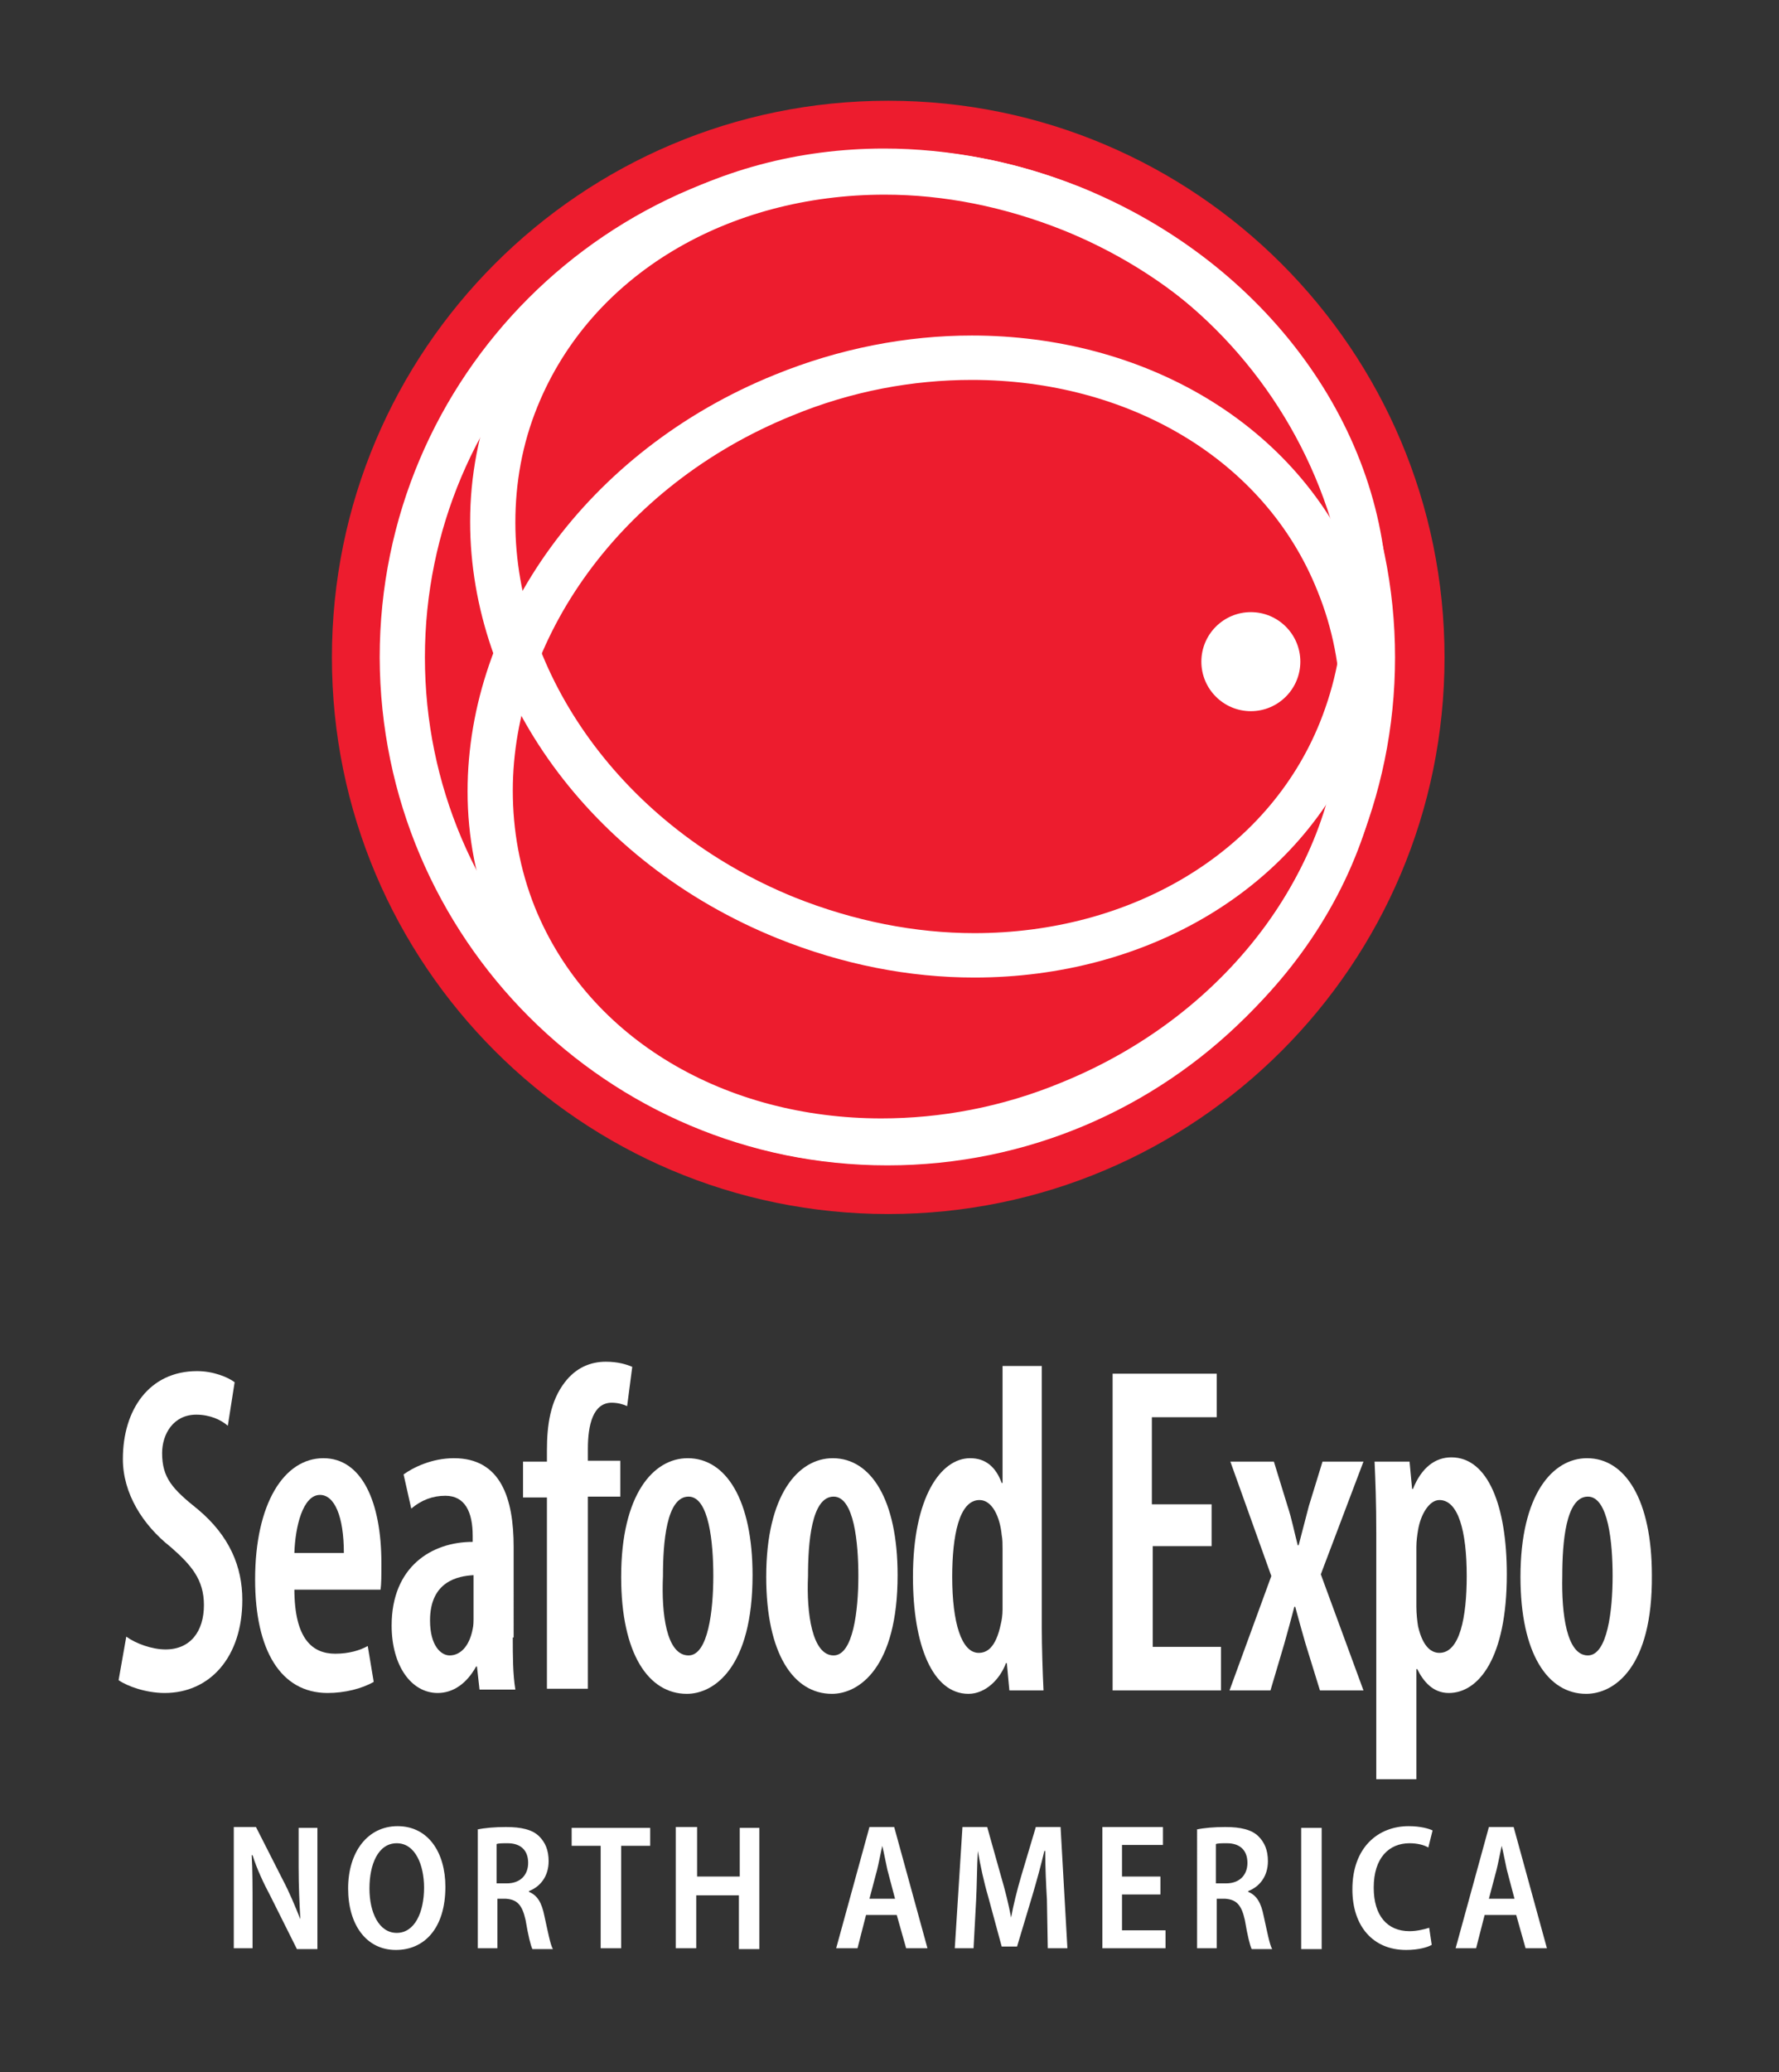
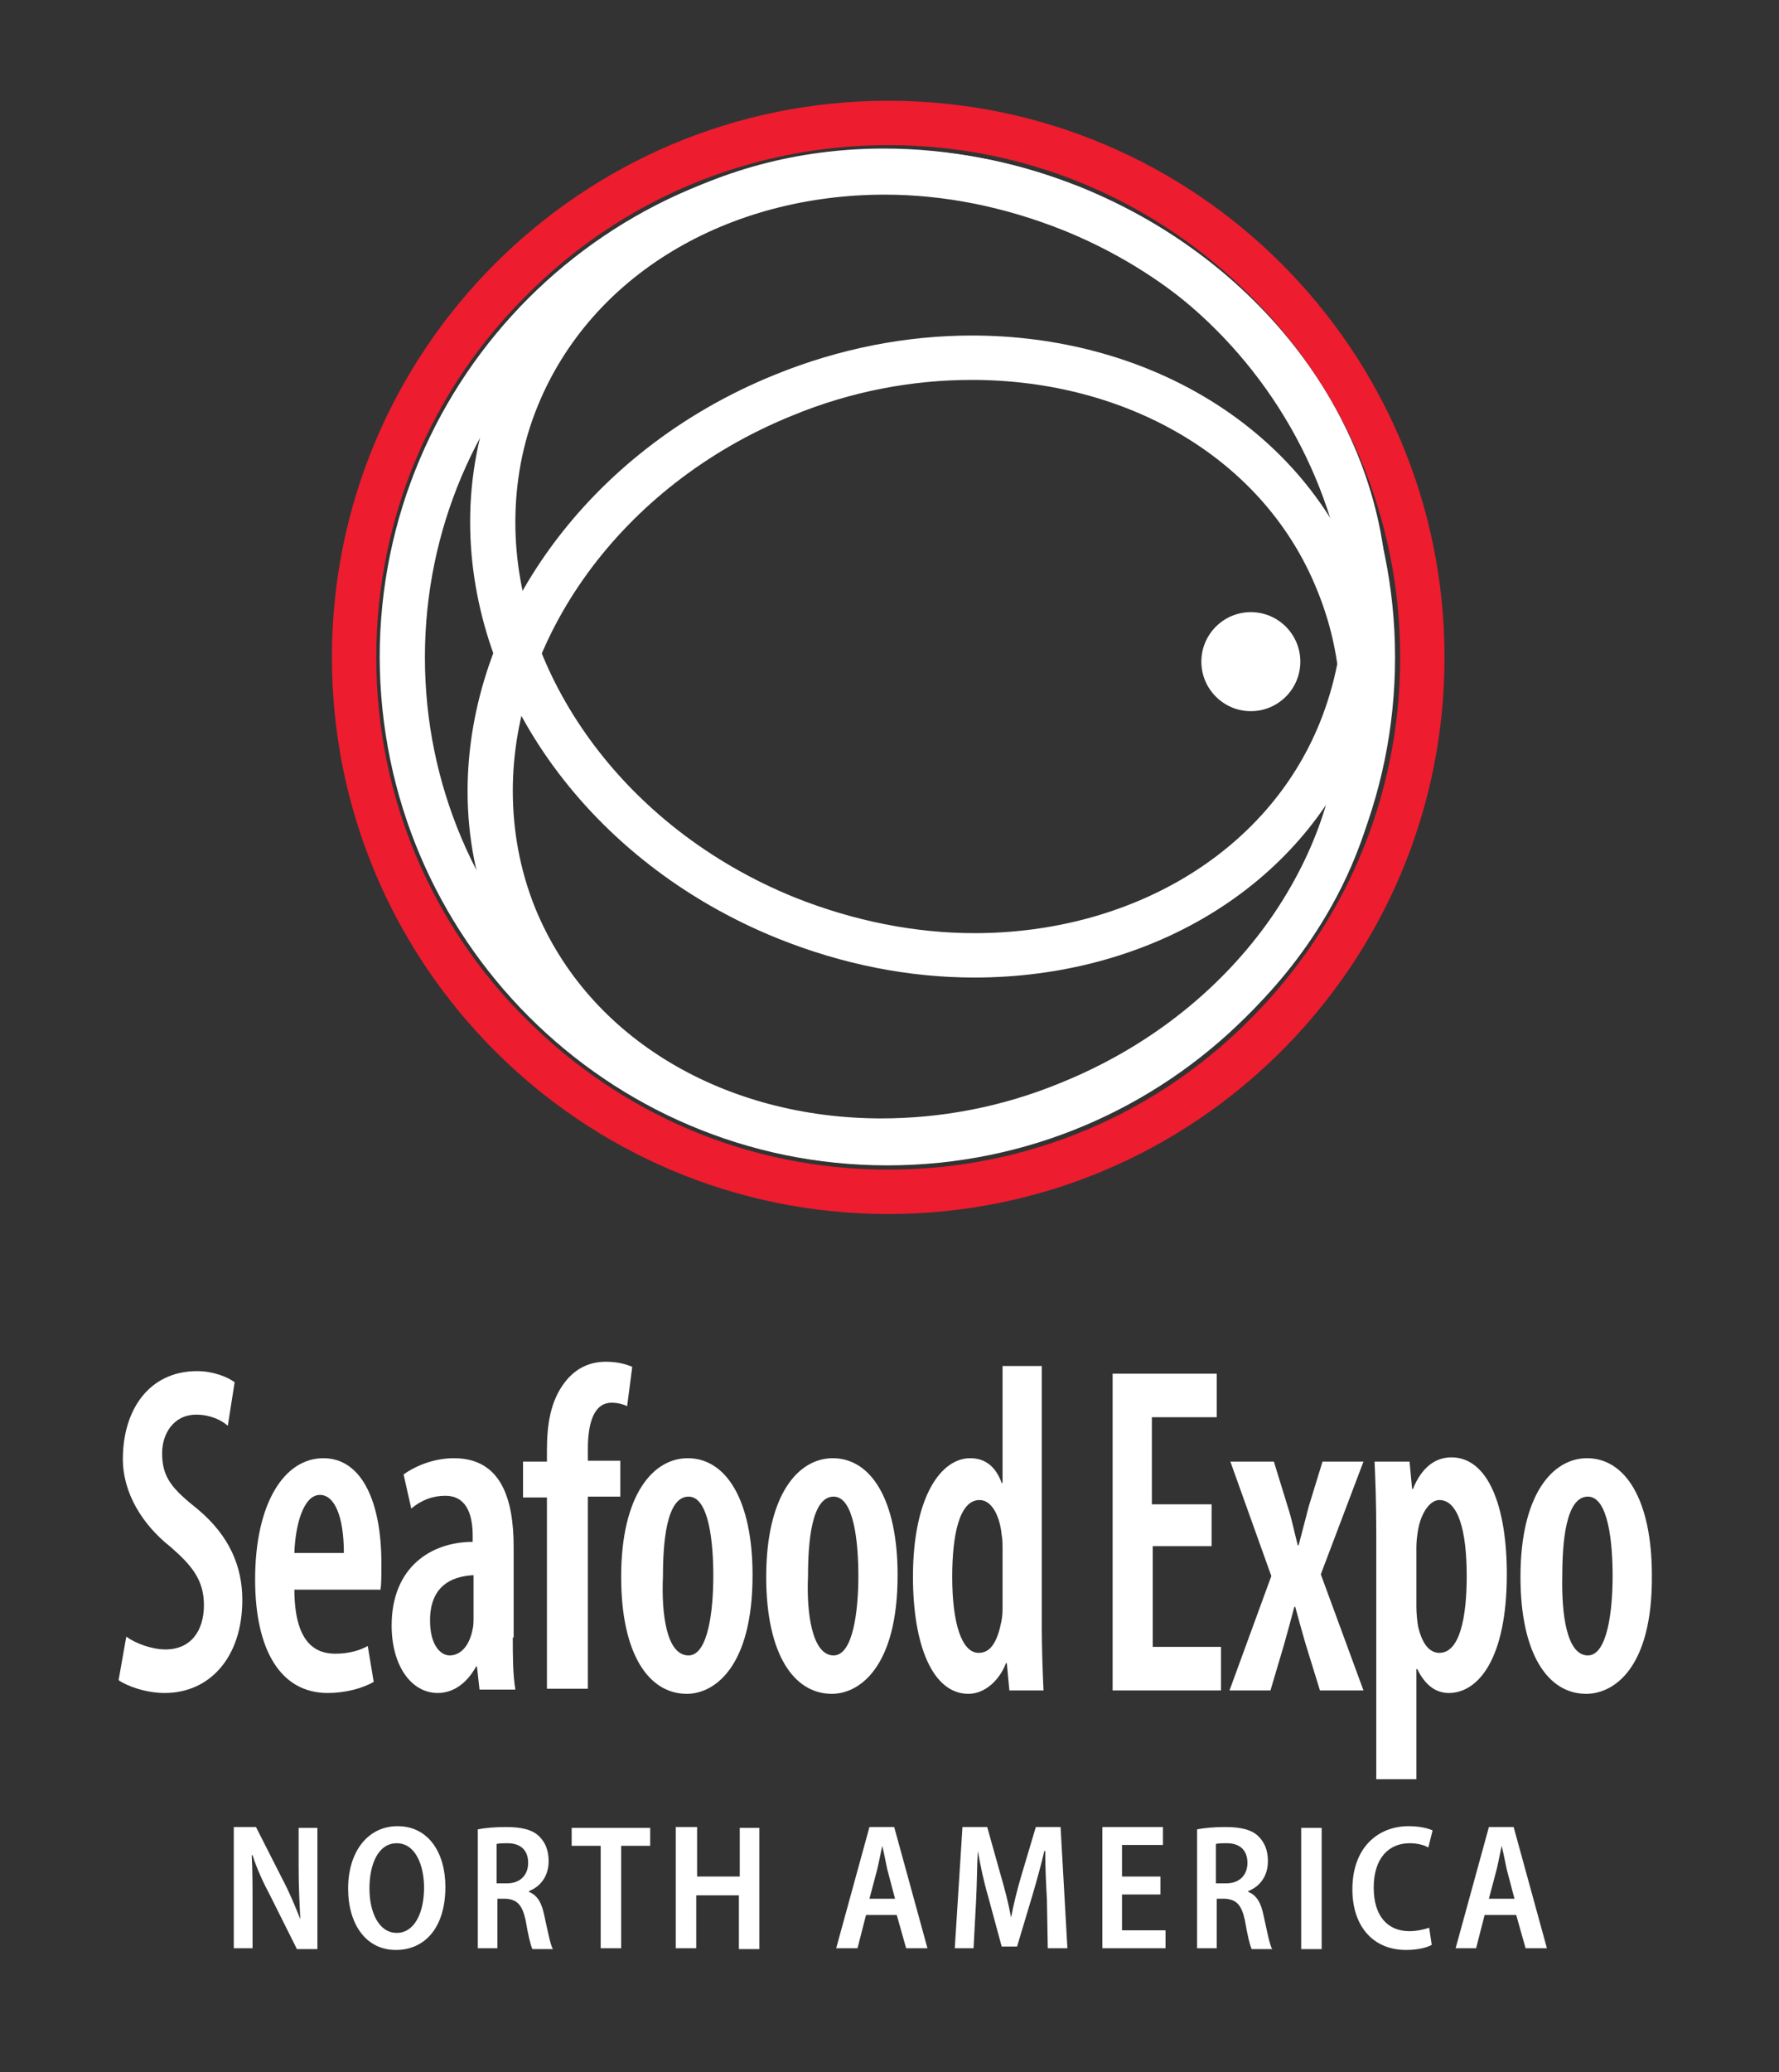
<svg xmlns="http://www.w3.org/2000/svg" version="1.1" id="Layer_1" x="0px" y="0px" viewBox="0 0 208.5 242.7" style="enable-background:new 0 0 208.5 242.7;" xml:space="preserve">
  <rect x="0" y="0" width="208.5" height="242.7" fill="#333333" stroke="none" />
  <style type="text/css">
	.st0{fill:#FFFFFF;}
	.st1{fill:#ED1C2E;}
</style>
  <g>
    <g>
      <path class="st0" d="M14.8,191.7c1.1,0.8,3,1.5,4.6,1.5c2.9,0,4.5-2.1,4.5-5.2c0-3-1.5-4.7-3.9-6.8c-3.3-2.6-5.6-6.3-5.6-10.3    c0-5.8,3.1-10.3,8.7-10.3c1.9,0,3.6,0.7,4.4,1.3l-0.8,5.1c-0.8-0.7-2.1-1.3-3.7-1.3c-2.7,0-4,2.3-4,4.5c0,2.9,1.2,4.2,4.2,6.6    c3.7,3.1,5.2,6.7,5.2,10.6c0,6.7-3.8,10.9-9.1,10.9c-2.2,0-4.4-0.8-5.4-1.5L14.8,191.7z" />
      <path class="st0" d="M34.5,186.1c0,6,2.2,7.6,4.8,7.6c1.6,0,2.9-0.4,3.8-0.9l0.7,4.2c-1.4,0.8-3.4,1.3-5.4,1.3    c-5.5,0-8.5-5-8.5-13.3c0-8.9,3.4-14.2,8-14.2c4.5,0,6.8,5.1,6.8,12.3c0,1.5,0,2.4-0.1,3.1H34.5z M40.3,181.9    c0-4.3-1.1-6.8-2.8-6.8c-2,0-2.9,3.7-3,6.8H40.3z" />
      <path class="st0" d="M60.1,191.8c0,2.1,0,4.3,0.3,6.1h-4.2l-0.3-2.7h-0.1c-1.1,2-2.7,3.1-4.5,3.1c-3.1,0-5.4-3.2-5.4-7.9    c0-6.9,4.7-9.8,9.5-9.8v-0.7c0-2.8-0.9-4.7-3.2-4.7c-1.5,0-2.8,0.5-4,1.5l-0.9-4c1.1-0.8,3.3-1.9,5.9-1.9c5.5,0,7,4.7,7,10.4    V191.8z M55.5,184.5c-1.8,0.1-5.1,0.7-5.1,5.3c0,3,1.3,4.1,2.3,4.1c1.2,0,2.3-1,2.7-3.1c0.1-0.4,0.1-0.9,0.1-1.4V184.5z" />
      <path class="st0" d="M64.1,197.9v-22.5h-2.8v-4.2h2.8v-1.3c0-3,0.4-5.8,2.1-8c1.3-1.7,3-2.4,4.8-2.4c1.4,0,2.4,0.3,3.1,0.6    l-0.6,4.6c-0.4-0.2-1.1-0.4-1.8-0.4c-2.2,0-2.8,2.6-2.8,5.4v1.4h3.8v4.2h-3.8v22.5H64.1z" />
      <path class="st0" d="M80.5,198.4c-4.5,0-7.7-4.7-7.7-13.7c0-9.7,3.8-13.9,7.8-13.9c4.5,0,7.6,4.9,7.6,13.7    C88.2,195.3,83.7,198.4,80.5,198.4L80.5,198.4z M80.7,193.9c2.3,0,2.9-5.3,2.9-9.3c0-3.9-0.5-9.3-2.9-9.3c-2.6,0-3,5.4-3,9.3    C77.5,189,78.1,193.9,80.7,193.9L80.7,193.9z" />
      <path class="st0" d="M97.5,198.4c-4.5,0-7.7-4.7-7.7-13.7c0-9.7,3.8-13.9,7.8-13.9c4.5,0,7.6,4.9,7.6,13.7    C105.2,195.3,100.7,198.4,97.5,198.4L97.5,198.4z M97.7,193.9c2.3,0,2.9-5.3,2.9-9.3c0-3.9-0.5-9.3-2.9-9.3c-2.6,0-3,5.4-3,9.3    C94.5,189,95.2,193.9,97.7,193.9L97.7,193.9z" />
      <path class="st0" d="M122.1,159.9v30.8c0,2.2,0.1,5.2,0.2,7.3h-4l-0.3-3.2h-0.1c-0.7,1.9-2.4,3.6-4.4,3.6c-4.2,0-6.5-5.7-6.5-13.7    c0-9.4,3.3-13.9,6.7-13.9c1.8,0,3,1,3.7,2.9h0.1v-13.7H122.1z M117.5,181.4c0-0.5,0-1.1-0.1-1.6c-0.2-2.1-1.1-4.1-2.6-4.1    c-2.4,0-3.2,4.2-3.2,9c0,5.4,1.1,8.9,3.1,8.9c0.9,0,2-0.5,2.6-3.4c0.1-0.4,0.2-1,0.2-1.7V181.4z" />
      <path class="st0" d="M142.1,181.1h-7v11.8h8v5.1h-12.7v-37.1h12.2v5.1H135v10.2h7V181.1z" />
      <path class="st0" d="M149.3,171.2l1.6,5.2c0.5,1.5,0.8,3.1,1.2,4.6h0.1c0.4-1.5,0.8-3.1,1.2-4.6l1.6-5.2h4.8l-5,13.2l5,13.6h-5.1    l-1.7-5.5c-0.4-1.4-0.8-2.8-1.2-4.3h-0.1c-0.4,1.5-0.8,3-1.2,4.4l-1.6,5.4h-4.8l4.9-13.4l-4.8-13.4H149.3z" />
      <path class="st0" d="M161.3,179.6c0-3.6-0.1-6.2-0.2-8.4h4.1l0.3,3.2h0.1c1-2.5,2.6-3.7,4.5-3.7c4.3,0,6.5,5.7,6.5,13.7    c0,9.8-3.3,13.9-6.8,13.9c-1.9,0-3-1.4-3.7-2.8H166v12.9h-4.7V179.6z M166,188.2c0,0.8,0.1,1.7,0.2,2.3c0.6,2.6,1.7,3.1,2.5,3.1    c2.4,0,3.2-4.2,3.2-9c0-5.3-1-8.9-3.2-8.9c-1.2,0-2.2,1.7-2.5,3.5c-0.1,0.6-0.2,1.3-0.2,2V188.2z" />
      <path class="st0" d="M185.9,198.4c-4.5,0-7.7-4.7-7.7-13.7c0-9.7,3.8-13.9,7.8-13.9c4.5,0,7.6,4.9,7.6,13.7    C193.7,195.3,189.2,198.4,185.9,198.4L185.9,198.4z M186.1,193.9c2.3,0,2.9-5.3,2.9-9.3c0-3.9-0.5-9.3-2.9-9.3c-2.6,0-3,5.4-3,9.3    C183,189,183.6,193.9,186.1,193.9L186.1,193.9z" />
    </g>
    <g>
      <path class="st0" d="M27.4,228.2v-14.2H30l3.1,6.1c0.8,1.5,1.5,3.2,2.1,4.7h0c-0.1-1.9-0.2-3.8-0.2-6.1v-4.6h2.2v14.2h-2.4    l-3.1-6.2c-0.8-1.5-1.6-3.2-2.1-4.8h-0.1c0.1,1.8,0.1,3.7,0.1,6.2v4.7H27.4z" />
      <path class="st0" d="M46.4,228.4c-3.5,0-5.6-3-5.6-7.2c0-4.3,2.3-7.3,5.8-7.3c3.6,0,5.6,3.1,5.6,7.1    C52.2,225.9,49.7,228.4,46.4,228.4L46.4,228.4z M46.5,226.4c2.1,0,3.2-2.4,3.2-5.3c0-2.6-1-5.2-3.2-5.2c-2.2,0-3.2,2.5-3.2,5.3    C43.3,224,44.4,226.4,46.5,226.4L46.5,226.4z" />
      <path class="st0" d="M55.9,214.3c0.9-0.2,2.1-0.3,3.4-0.3c1.8,0,3.1,0.3,3.9,1.1c0.7,0.7,1.1,1.6,1.1,2.9c0,1.8-1,3-2.3,3.5v0.1    c1,0.4,1.5,1.3,1.8,2.8c0.4,1.8,0.7,3.4,1,3.9h-2.4c-0.2-0.4-0.5-1.6-0.8-3.4c-0.4-1.8-1-2.4-2.3-2.5h-1v5.8h-2.3V214.3z     M58.2,220.6h1.2c1.6,0,2.5-1,2.5-2.4c0-1.5-0.9-2.3-2.4-2.3c-0.6,0-1.1,0-1.3,0.1V220.6z" />
      <path class="st0" d="M70.5,216.2H67v-2.1h9.2v2.1h-3.4v12h-2.4V216.2z" />
      <path class="st0" d="M81.7,214.1v5.7h5v-5.7H89v14.2h-2.4V222h-5v6.2h-2.4v-14.2H81.7z" />
      <path class="st0" d="M101.5,224.3l-1,3.9H98l3.9-14.2h2.9l3.9,14.2h-2.5l-1.1-3.9H101.5z M104.9,222.4L104,219    c-0.2-0.9-0.4-2-0.6-2.8h0c-0.2,0.9-0.4,2-0.6,2.8l-0.9,3.4H104.9z" />
      <path class="st0" d="M122.7,222.5c-0.1-1.7-0.2-3.9-0.2-5.7h-0.1c-0.4,1.7-0.9,3.5-1.4,5.2l-1.8,6h-1.8l-1.6-5.9    c-0.5-1.7-0.9-3.6-1.2-5.3h0c-0.1,1.8-0.1,3.9-0.2,5.8l-0.3,5.6h-2.2l0.9-14.2h2.9l1.6,5.7c0.5,1.7,0.9,3.3,1.2,4.9h0    c0.3-1.6,0.7-3.2,1.2-4.9l1.7-5.7h2.9l0.8,14.2h-2.3L122.7,222.5z" />
      <path class="st0" d="M136,221.9h-4.5v4.2h5.1v2.1h-7.4v-14.2h7.1v2.1h-4.8v3.7h4.5V221.9z" />
      <path class="st0" d="M140.2,214.3c0.9-0.2,2.1-0.3,3.4-0.3c1.8,0,3.1,0.3,3.9,1.1c0.7,0.7,1.1,1.6,1.1,2.9c0,1.8-1,3-2.3,3.5v0.1    c1,0.4,1.5,1.3,1.8,2.8c0.4,1.8,0.7,3.4,1,3.9h-2.4c-0.2-0.4-0.5-1.6-0.8-3.4c-0.4-1.8-1-2.4-2.3-2.5h-1v5.8h-2.3V214.3z     M142.5,220.6h1.2c1.6,0,2.5-1,2.5-2.4c0-1.5-0.9-2.3-2.4-2.3c-0.6,0-1.1,0-1.3,0.1V220.6z" />
      <path class="st0" d="M154.9,214.1v14.2h-2.4v-14.2H154.9z" />
      <path class="st0" d="M167.8,227.8c-0.5,0.3-1.6,0.6-3,0.6c-3.9,0-6.3-2.8-6.3-7.1c0-4.9,3-7.4,6.6-7.4c1.4,0,2.4,0.3,2.8,0.5    l-0.5,2c-0.5-0.3-1.3-0.5-2.2-0.5c-2.4,0-4.2,1.7-4.2,5.2c0,3.3,1.6,5.1,4.2,5.1c0.8,0,1.7-0.2,2.3-0.4L167.8,227.8z" />
      <path class="st0" d="M174,224.3l-1,3.9h-2.4l3.9-14.2h2.9l3.9,14.2h-2.5l-1.1-3.9H174z M177.5,222.4l-0.9-3.4    c-0.2-0.9-0.4-2-0.6-2.8h0c-0.2,0.9-0.4,2-0.6,2.8l-0.9,3.4H177.5z" />
    </g>
    <g>
      <g>
-         <path class="st1" d="M41.5,77c0-34.6,28-62.6,62.6-62.6c34.6,0,62.6,28,62.6,62.6c0,34.6-28,62.6-62.6,62.6     C69.5,139.6,41.5,111.6,41.5,77L41.5,77z" />
        <path class="st1" d="M38.9,77c0-36,29.2-65.2,65.2-65.2l0,0c36,0,65.2,29.2,65.2,65.2l0,0c0,36-29.2,65.2-65.2,65.2l0,0     C68.1,142.2,38.9,113,38.9,77L38.9,77z M44.1,77c0,16.6,6.7,31.6,17.6,42.4l0,0c10.9,10.9,25.8,17.6,42.4,17.6l0,0     c16.6,0,31.6-6.7,42.4-17.6l0,0c10.9-10.9,17.6-25.8,17.6-42.4l0,0c0-16.6-6.7-31.6-17.6-42.4l0,0C135.6,23.7,120.7,17,104.1,17     l0,0c-16.6,0-31.6,6.7-42.4,17.6l0,0C50.8,45.4,44.1,60.4,44.1,77L44.1,77L44.1,77z" />
      </g>
      <path class="st0" d="M57.9,108.4L57.9,108.4c-2.1-5.1-3.1-10.4-3.1-15.7l0,0c0-20.1,14-39.9,36-48.8l0,0    c7.6-3.1,15.5-4.6,23.1-4.6l0,0c20,0,38.2,10.2,45.4,28l0,0c2.1,5.1,3,10.4,3,15.7l0,0c0,20.1-14,39.9-36,48.8l0,0    c-7.6,3.1-15.5,4.6-23.1,4.6l0,0c0,0,0,0-0.1,0l0,0C83.4,136.3,65.1,126.1,57.9,108.4L57.9,108.4z M103.3,131    c6.9,0,14.1-1.3,21.1-4.2l0,0c20.2-8.2,32.7-26.2,32.7-43.9l0,0c0-4.6-0.9-9.3-2.7-13.7l0,0c-6.2-15.5-22.3-24.7-40.5-24.7l0,0    c-6.9,0-14.1,1.3-21.1,4.2l0,0C72.6,56.9,60.1,75,60.1,92.6l0,0c0,4.6,0.8,9.2,2.6,13.7l0,0l0,0C69,121.8,85.1,131,103.3,131    L103.3,131z M60.8,107.2l2-0.8L60.8,107.2L60.8,107.2z" />
      <path class="st0" d="M114.2,114.5c-7.6,0-15.4-1.5-23.1-4.6l0,0c-22-8.9-36-28.6-36-48.8l0,0c0-5.3,1-10.6,3-15.7l0,0l0,0    c7.2-17.7,25.5-28,45.5-28l0,0c7.6,0,15.4,1.5,23,4.5l0,0c22,8.9,36,28.6,36,48.8l0,0c0,5.3-1,10.6-3,15.7l0,0    C152.4,104.3,134.2,114.5,114.2,114.5L114.2,114.5C114.2,114.5,114.2,114.5,114.2,114.5L114.2,114.5z M60.4,61.2    c0,17.6,12.5,35.7,32.7,43.9l0,0c7,2.8,14.2,4.2,21.1,4.2l0,0c18.2,0,34.3-9.3,40.5-24.7l0,0c1.8-4.5,2.7-9.1,2.7-13.7l0,0    c0-17.6-12.5-35.7-32.7-43.9l0,0c-7-2.8-14.1-4.2-21-4.2l0,0c-18.3,0-34.4,9.3-40.7,24.8l0,0l0,0l0,0l0,0    C61.2,52,60.4,56.6,60.4,61.2L60.4,61.2z" />
      <path class="st0" d="M44.5,77c0-32.9,26.7-59.5,59.5-59.5l0,0c32.9,0,59.5,26.7,59.5,59.5l0,0c0,32.9-26.7,59.5-59.5,59.5l0,0    C71.2,136.5,44.6,109.9,44.5,77L44.5,77z M49.8,77c0,15,6.1,28.6,15.9,38.4l0,0c9.8,9.8,23.4,15.9,38.4,15.9l0,0    c15,0,28.6-6.1,38.4-15.9l0,0c9.8-9.8,15.9-23.4,15.9-38.4l0,0c0-15-6.1-28.6-15.9-38.4l0,0c-9.8-9.8-23.4-15.9-38.4-15.9l0,0    c-15,0-28.6,6.1-38.4,15.9l0,0C55.9,48.4,49.8,62,49.8,77L49.8,77L49.8,77z" />
      <path class="st0" d="M140.8,77.5c0-3.2,2.6-5.8,5.8-5.8c3.2,0,5.8,2.6,5.8,5.8c0,3.2-2.6,5.8-5.8,5.8    C143.4,83.3,140.8,80.7,140.8,77.5L140.8,77.5z" />
    </g>
  </g>
</svg>